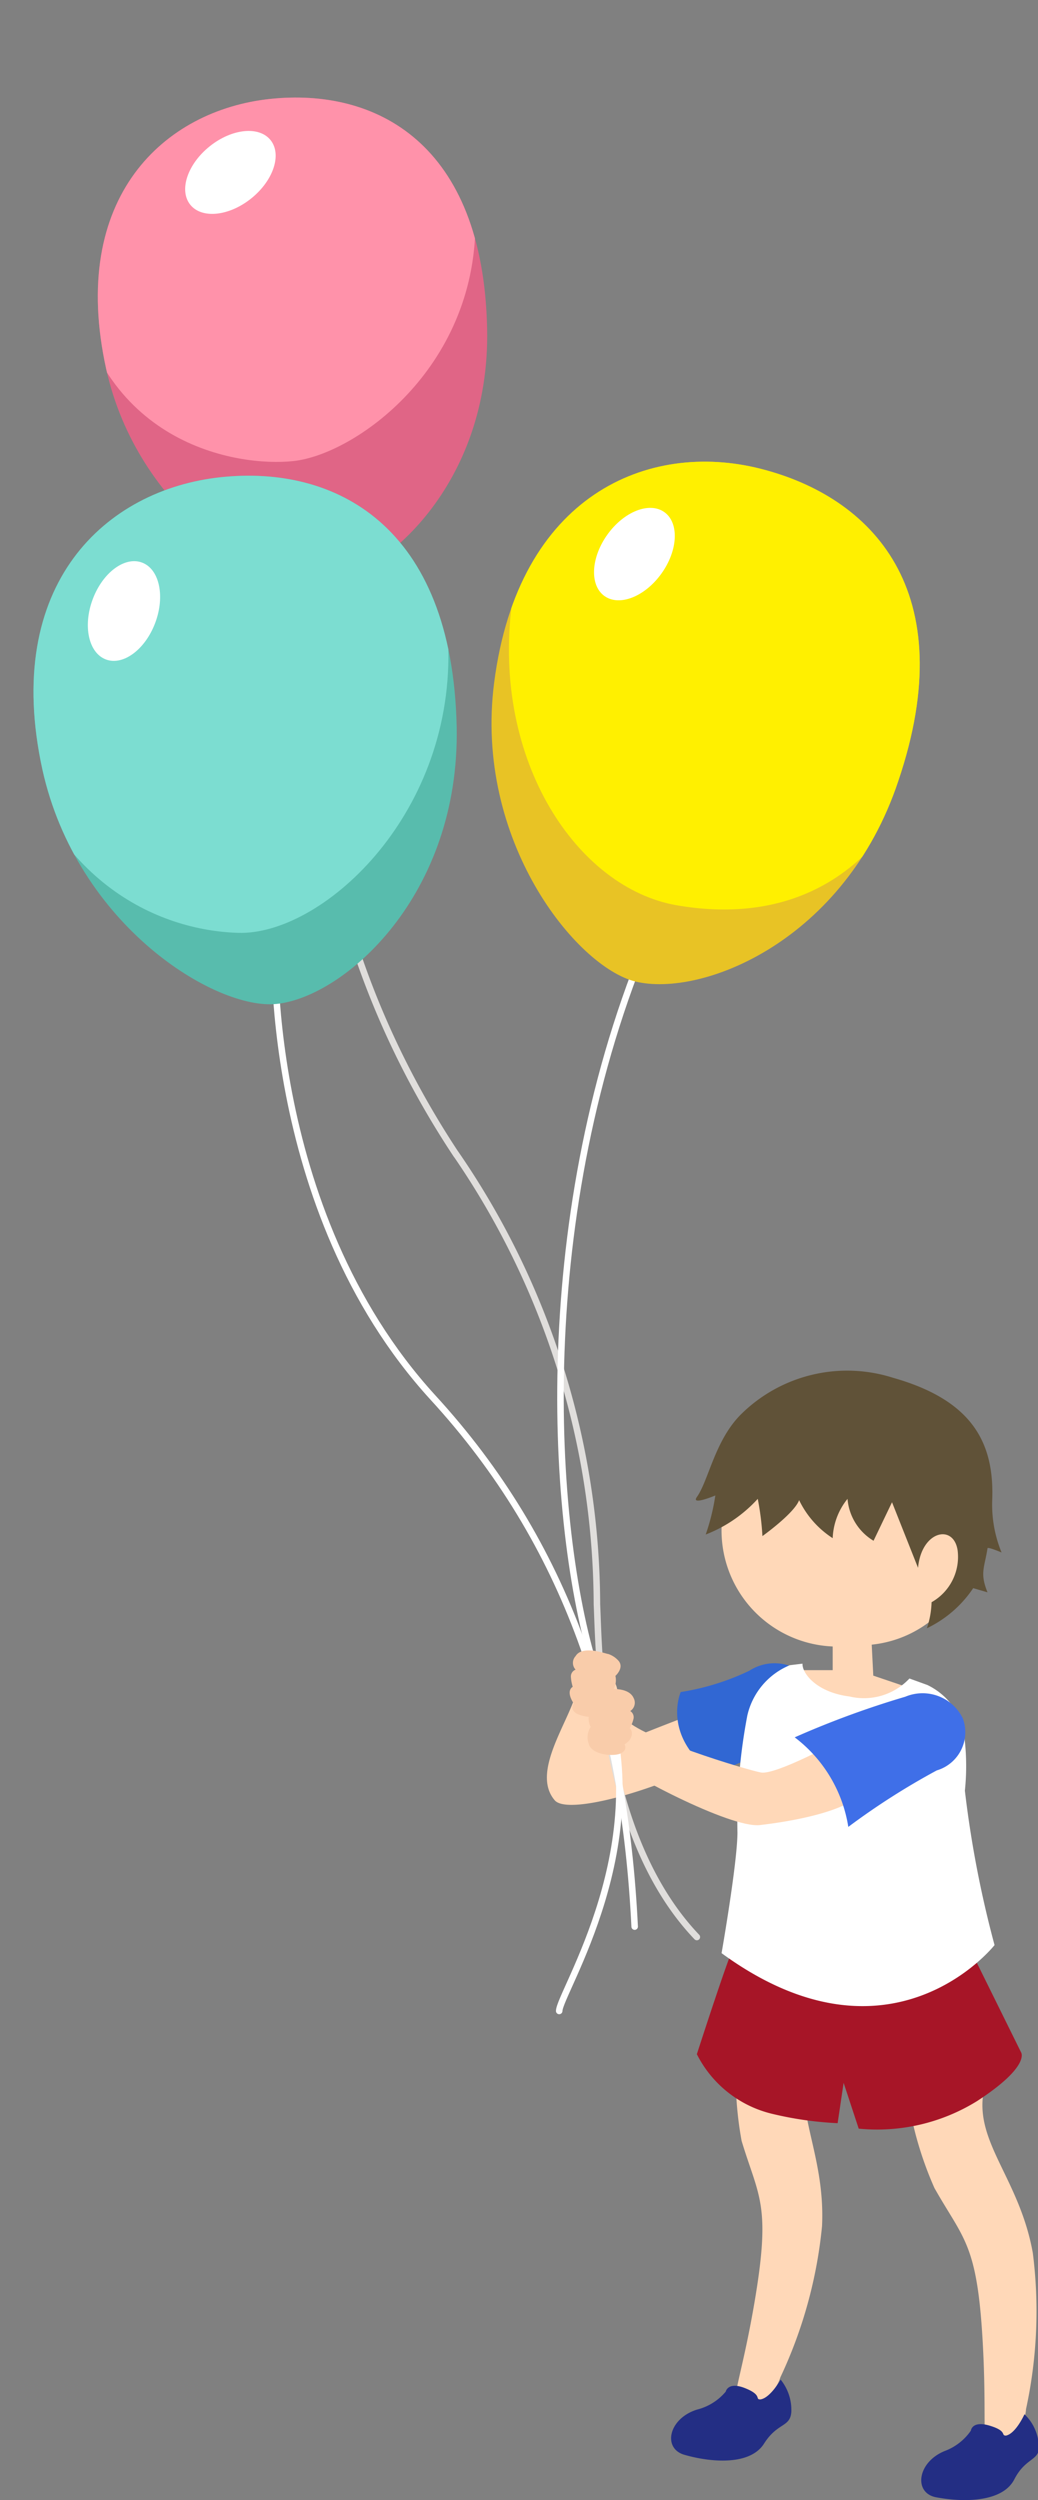
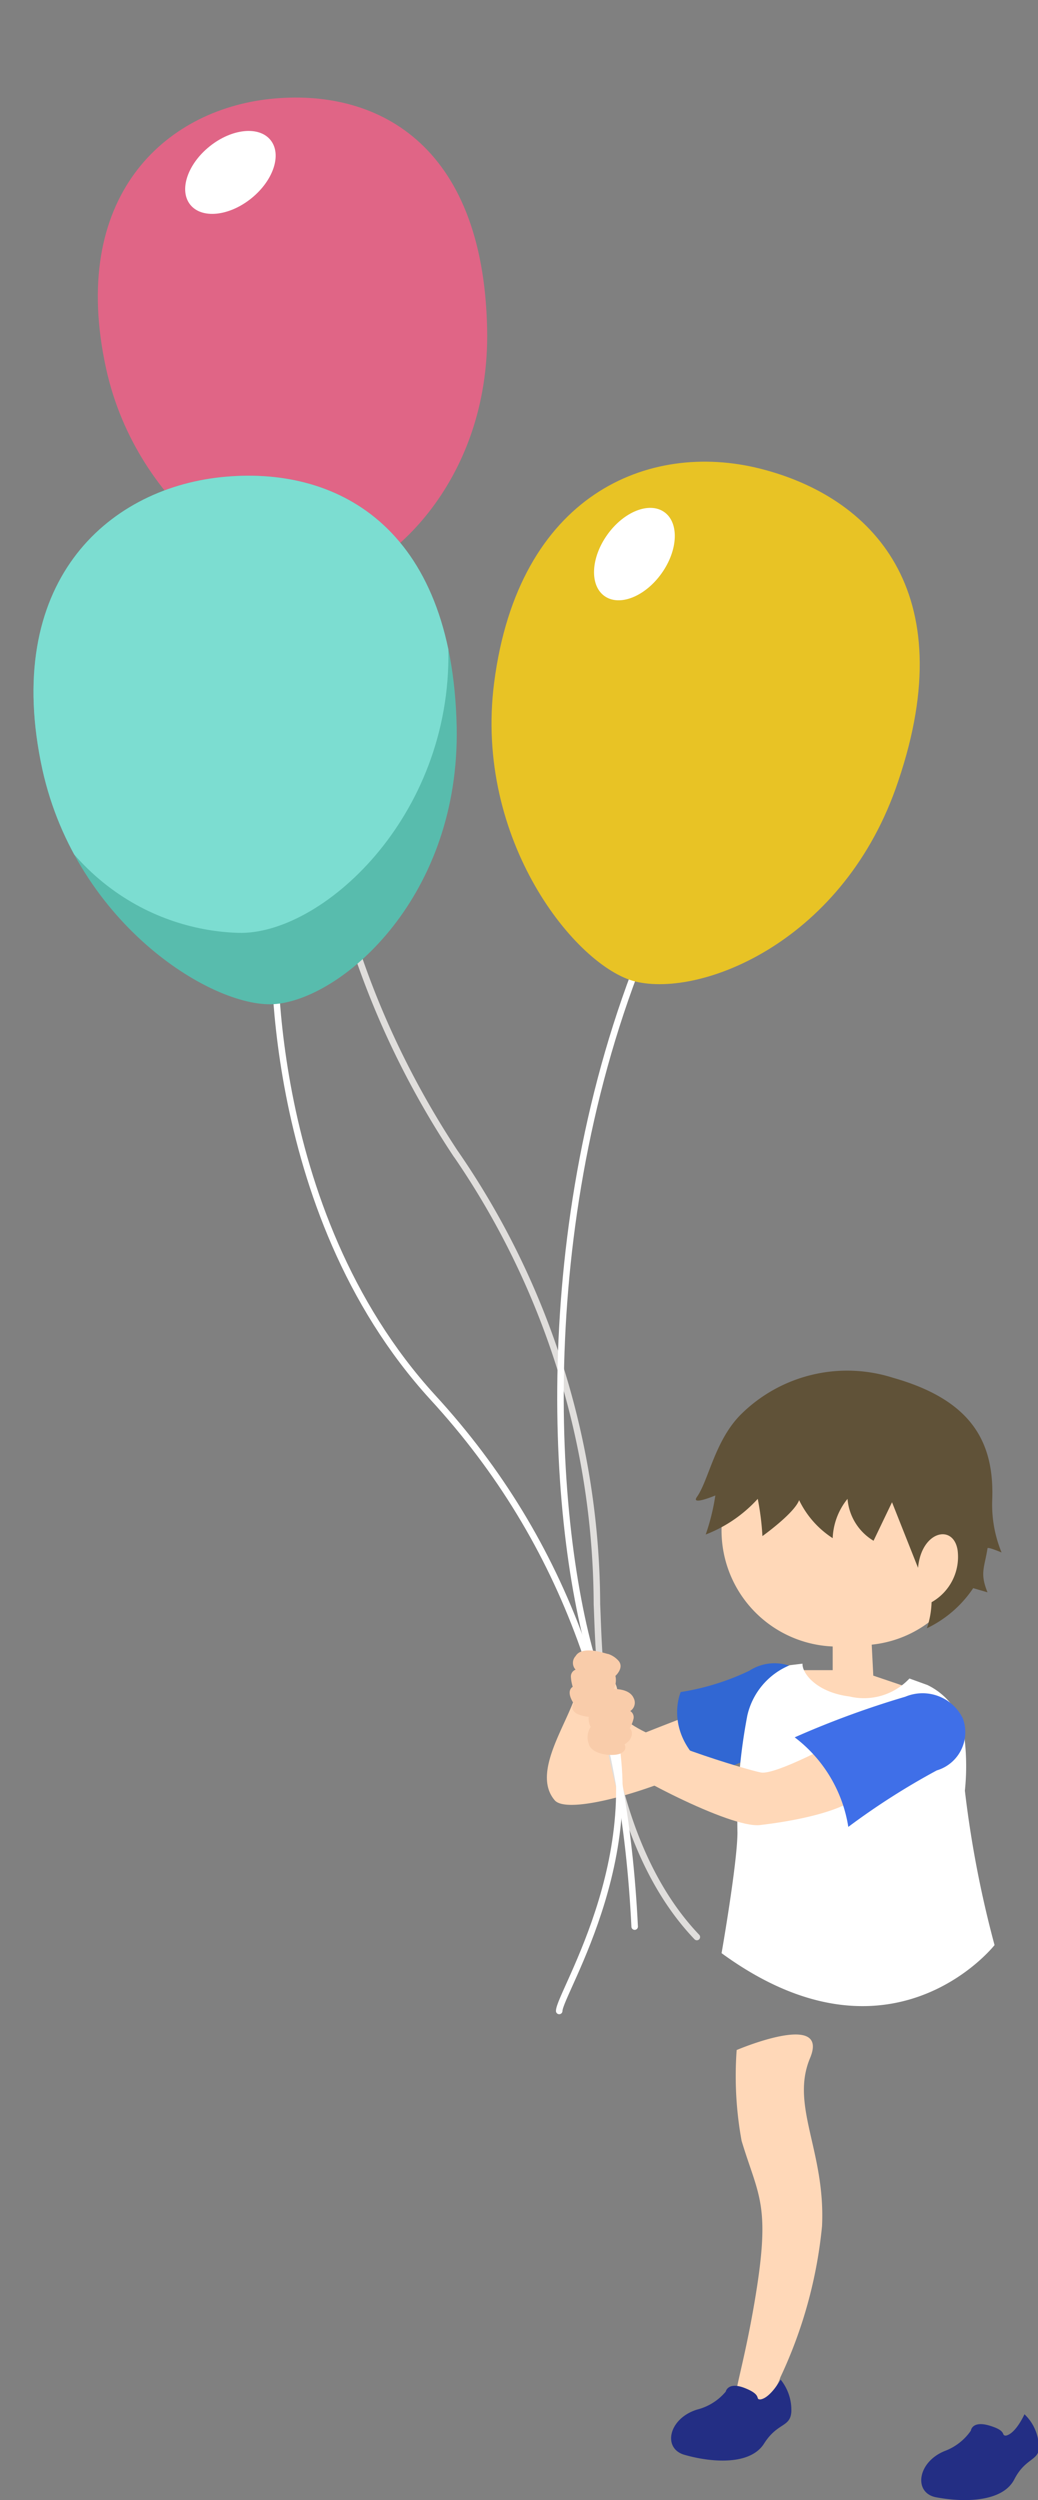
<svg xmlns="http://www.w3.org/2000/svg" viewBox="0 0 39.89 96.03">
  <rect x="0" y="0" width="39.89" height="96.03" fill="#808080" stroke="none" />
  <defs>
    <style>.cls-1,.cls-10,.cls-9{fill:none;}.cls-2{fill:#ffd8b8;}.cls-3{fill:#3167d3;}.cls-4{fill:#a71527;}.cls-5{fill:#fff;}.cls-6{fill:#605238;}.cls-7{fill:#3f6fe8;}.cls-8{fill:#232e84;}.cls-9{stroke:#e0dedc;}.cls-10,.cls-9{stroke-linecap:round;stroke-miterlimit:10;stroke-width:0.25px;}.cls-10{stroke:#fff;}.cls-11{fill:#f9ccaa;}.cls-12{fill:#e8c325;}.cls-13{clip-path:url(#clip-path);}.cls-14{fill:#fff000;}.cls-15{fill:#e06586;}.cls-16{clip-path:url(#clip-path-2);}.cls-17{fill:#ff92aa;}.cls-18{fill:#58bcad;}.cls-19{clip-path:url(#clip-path-3);}.cls-20{fill:#7cddd1;}</style>
    <clipPath id="clip-path">
      <path class="cls-1" d="M34.52,30c-2.05,6.15-7.55,8.32-10.1,7.7-2.28-.56-6.21-5.43-5.43-11.48C19.92,19,24.92,16.92,29.21,18S37,22.68,34.52,30Z" />
    </clipPath>
    <clipPath id="clip-path-2">
      <path class="cls-1" d="M18.72,12.62c.13,6-4,9.55-6.36,9.81-2.15.22-7.07-2.79-8.28-8.26C2.63,7.56,6.33,4.23,10.38,3.8S18.57,5.48,18.72,12.62Z" />
    </clipPath>
    <clipPath id="clip-path-3">
      <path class="cls-1" d="M17.55,27.91c.13,6.48-4.31,10.38-6.92,10.65-2.33.25-7.67-3-9-9C.07,22.41,4.09,18.8,8.48,18.33S17.38,20.16,17.55,27.91Z" />
    </clipPath>
  </defs>
  <title>kids</title>
  <g id="レイヤー_2" data-name="レイヤー 2">
    <g id="レイヤー_1-2" data-name="レイヤー 1">
      <path class="cls-2" d="M26.78,65.78S22.48,67.4,23,67.4c.26,0,.45-1.08.66-2.06A.79.79,0,1,0,22.15,65c-.31,1.18-1.75,3.08-.83,4.15.55.63,4.48-.57,6.41-1.75C29.45,66.34,27.5,65.4,26.78,65.78Z" />
      <path class="cls-3" d="M31.07,64.46a1.77,1.77,0,0,0-2.27-.29,9.5,9.5,0,0,1-2.64.82s-.74,1.66,1.21,3.09a10.7,10.7,0,0,0,3.13-1.51C30.87,66.2,31.8,65.68,31.07,64.46Z" />
      <path id="face" class="cls-2" d="M37.45,58.67a4.86,4.86,0,1,0-9.72,0A4.46,4.46,0,0,0,32,63.24v.91l-1.5,0L32,67.4,35.45,65l-1.89-.64-.06-1.19A4.4,4.4,0,0,0,37.45,58.67Z" />
-       <path class="cls-2" d="M34.91,80.68a13.67,13.67,0,0,0,1,3.36c1.13,2,1.65,2.12,1.86,6s-.26,4.5.87,3.74a1.55,1.55,0,0,0,.79-1.25,17.74,17.74,0,0,0,.26-6c-.51-2.84-2.24-4.24-1.89-6.19S34.91,80.68,34.91,80.68Z" />
      <path class="cls-2" d="M28.31,78.74a13.82,13.82,0,0,0,.19,3.49c.66,2.18,1.14,2.43.49,6.23s-1.27,4.33,0,3.85a1.53,1.53,0,0,0,1-1,17.6,17.6,0,0,0,1.6-5.8c.14-2.88-1.23-4.62-.46-6.46S28.31,78.74,28.31,78.74Z" />
-       <path class="cls-4" d="M28.21,74.78c-.13.09-1.43,4.12-1.43,4.12a4.38,4.38,0,0,0,2.85,2.28,13.4,13.4,0,0,0,2.56.37L32.42,80,33,81.76a7.29,7.29,0,0,0,4.55-1.06c2.06-1.34,1.69-1.87,1.69-1.87L37.05,74.4Z" />
      <path class="cls-5" d="M30.84,63.9l-.49.06a2.75,2.75,0,0,0-1.63,1.93,21.49,21.49,0,0,0-.38,4.49c0,1.16-.61,4.64-.61,4.64,6.51,4.75,10.49-.31,10.49-.31a41.37,41.37,0,0,1-1.14-5.93A9.18,9.18,0,0,0,37,66.3a2.61,2.61,0,0,0-1.36-1.58l-.69-.25a2.4,2.4,0,0,1-2.31.69C31.38,65,30.82,64.27,30.84,63.9Z" />
      <path id="hair" class="cls-6" d="M34.32,52.92a5.8,5.8,0,0,0-5.85,1.41c-1,1-1.24,2.54-1.69,3.17-.24.34.71-.06.71-.06a8.24,8.24,0,0,1-.37,1.5,5.28,5.28,0,0,0,2-1.37A10.46,10.46,0,0,1,29.3,59s1.22-.87,1.41-1.38A3.59,3.59,0,0,0,32,59.08a2.55,2.55,0,0,1,.57-1.51,2.07,2.07,0,0,0,1,1.61l.71-1.48,1,2.52c.13-1.42,1.36-1.7,1.52-.68a2,2,0,0,1-1,2,3.42,3.42,0,0,1-.18,1,4.45,4.45,0,0,0,1.78-1.54l.55.16c-.3-.74-.12-.93,0-1.69,0-.07.54.16.54.16a4.84,4.84,0,0,1-.36-2C38.22,55.41,37.36,53.78,34.32,52.92Z" />
      <path class="cls-2" d="M32.3,66.83s-2.49,1.36-3.06,1.25S24.63,66.76,24,66s-1.45.73-.75,1.4,4.83,2.83,5.95,2.7,3.41-.5,4-1.32S32.3,66.83,32.3,66.83Z" />
      <path class="cls-7" d="M37,66a1.53,1.53,0,0,1-1,2,27.47,27.47,0,0,0-3.4,2.17,5.36,5.36,0,0,0-2.06-3.44,35,35,0,0,1,4.25-1.56A1.72,1.72,0,0,1,37,66Z" />
      <path class="cls-8" d="M39.37,92.73s-.33.74-.71.82c-.21,0,.07-.17-.62-.38s-.73.19-.73.19a2.13,2.13,0,0,1-1,.78c-1.07.43-1.21,1.62-.33,1.78,1.12.21,2.56.17,3-.69s1-.71.94-1.3A1.77,1.77,0,0,0,39.37,92.73Z" />
      <path class="cls-8" d="M30,91.4s-.4.71-.78.76c-.22,0,.09-.16-.58-.43s-.75.13-.75.13a2.11,2.11,0,0,1-1.1.69c-1.1.34-1.34,1.5-.48,1.74,1.09.31,2.53.39,3.05-.43s1-.62,1.05-1.21A1.85,1.85,0,0,0,30,91.4Z" />
      <path class="cls-9" d="M12.36,22.43s-2.25,10.64,5.11,21.82a30.66,30.66,0,0,1,5.47,17.37c.09,1.9.09,8.85,3.84,12.78" />
      <path class="cls-10" d="M21.49,77.24c0-.68,3.82-6.47,1.64-12.34-1.84-5-2.82-16.71,1.26-27.53" />
      <path class="cls-10" d="M10.56,35.83S10,46.41,16.63,53.67C21.81,59.31,24,66,24.39,74" />
      <path class="cls-11" d="M23.13,64.9c.08,0,1-.17,1.22.32a.38.38,0,0,1-.13.5.28.28,0,0,1,.12.32,1.24,1.24,0,0,1-.14.34s.19.14,0,.45A.92.92,0,0,1,24,67s.13.2-.13.34-1.15.08-1.25-.38a.71.71,0,0,1,.08-.63.68.68,0,0,1,0-.64s-.29-.37,0-.59A.94.94,0,0,1,23.13,64.9Z" />
      <path class="cls-11" d="M23.38,63.53c-.08,0-1-.36-1.26.08a.38.38,0,0,0,0,.52.28.28,0,0,0-.18.29,1.6,1.6,0,0,0,.07.37s-.21.1-.07.44a1,1,0,0,0,.11.2s-.17.18.07.36,1.11.29,1.29-.15A.71.71,0,0,0,23.5,65a.73.73,0,0,0,.15-.63s.35-.31.12-.58A.92.92,0,0,0,23.38,63.53Z" />
      <path class="cls-12" d="M34.52,30c-2.05,6.15-7.55,8.32-10.1,7.7-2.28-.56-6.21-5.43-5.43-11.48C19.92,19,24.92,16.92,29.21,18S37,22.68,34.52,30Z" />
      <g class="cls-13">
-         <path class="cls-14" d="M36,28.11c-2.06,6.15-6.2,7.32-10,6.66S18.9,29.25,19.67,23.2c.93-7.29,5.94-9.34,10.23-8.29S38.48,20.76,36,28.11Z" />
-       </g>
+         </g>
      <ellipse class="cls-5" cx="24.39" cy="21.28" rx="1.98" ry="1.28" transform="translate(-7.11 28.77) rotate(-54.48)" />
      <path class="cls-15" d="M18.72,12.62c.13,6-4,9.55-6.36,9.81-2.15.22-7.07-2.79-8.28-8.26C2.63,7.56,6.33,4.23,10.38,3.8S18.57,5.48,18.72,12.62Z" />
      <g class="cls-16">
-         <path class="cls-17" d="M18.27,8.56c0,5.61-4.63,8.9-7,9.15-2.15.23-7.59-.63-8.52-7.29S5,.49,9,.06,18.27,1.42,18.27,8.56Z" />
-       </g>
+         </g>
      <ellipse class="cls-5" cx="8.85" cy="6.62" rx="1.98" ry="1.28" transform="translate(-2.19 7.02) rotate(-38.86)" />
      <path class="cls-18" d="M17.55,27.91c.13,6.48-4.31,10.38-6.92,10.65-2.33.25-7.67-3-9-9C.07,22.41,4.09,18.8,8.48,18.33S17.38,20.16,17.55,27.91Z" />
      <g class="cls-19">
        <path class="cls-20" d="M17.23,24.94c.13,6.48-4.91,11-8.09,10.89-3.39-.11-7.48-2.3-8.79-8.25-1.58-7.17,2.44-10.79,6.83-11.25S17.06,17.18,17.23,24.94Z" />
      </g>
-       <ellipse class="cls-5" cx="4.69" cy="23.45" rx="1.98" ry="1.28" transform="matrix(0.35, -0.94, 0.94, 0.35, -18.92, 19.67)" />
    </g>
  </g>
</svg>